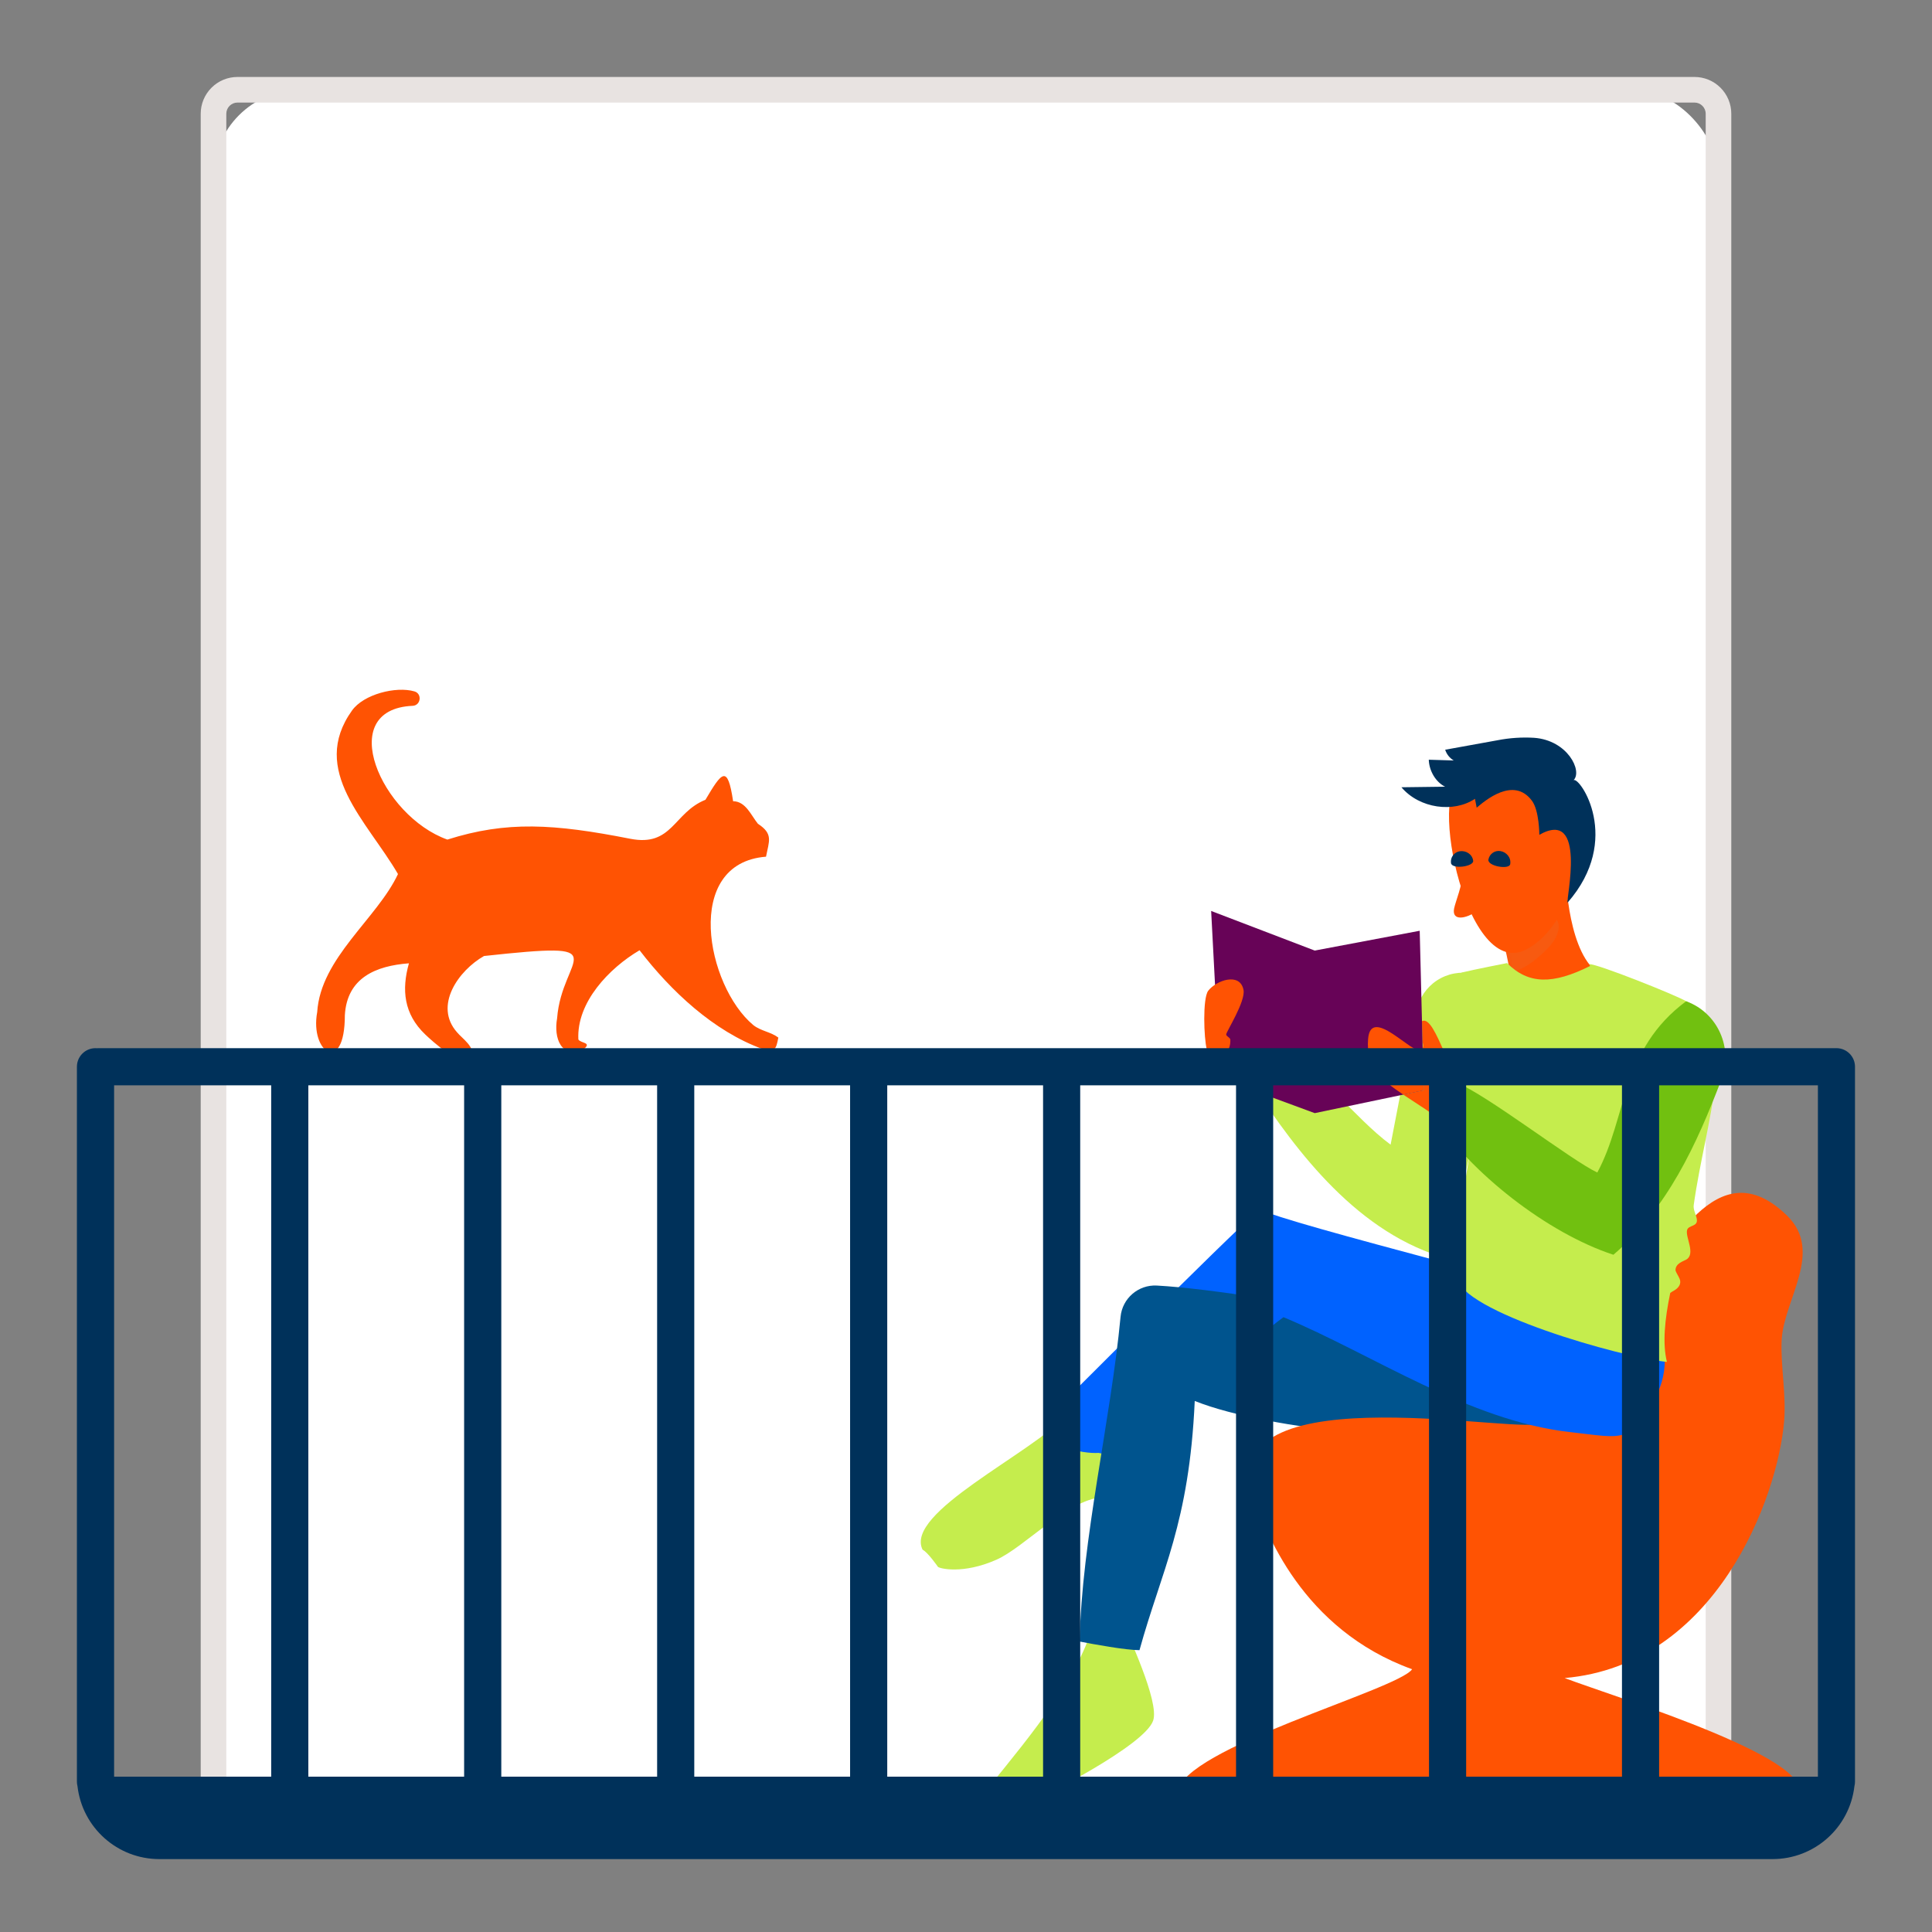
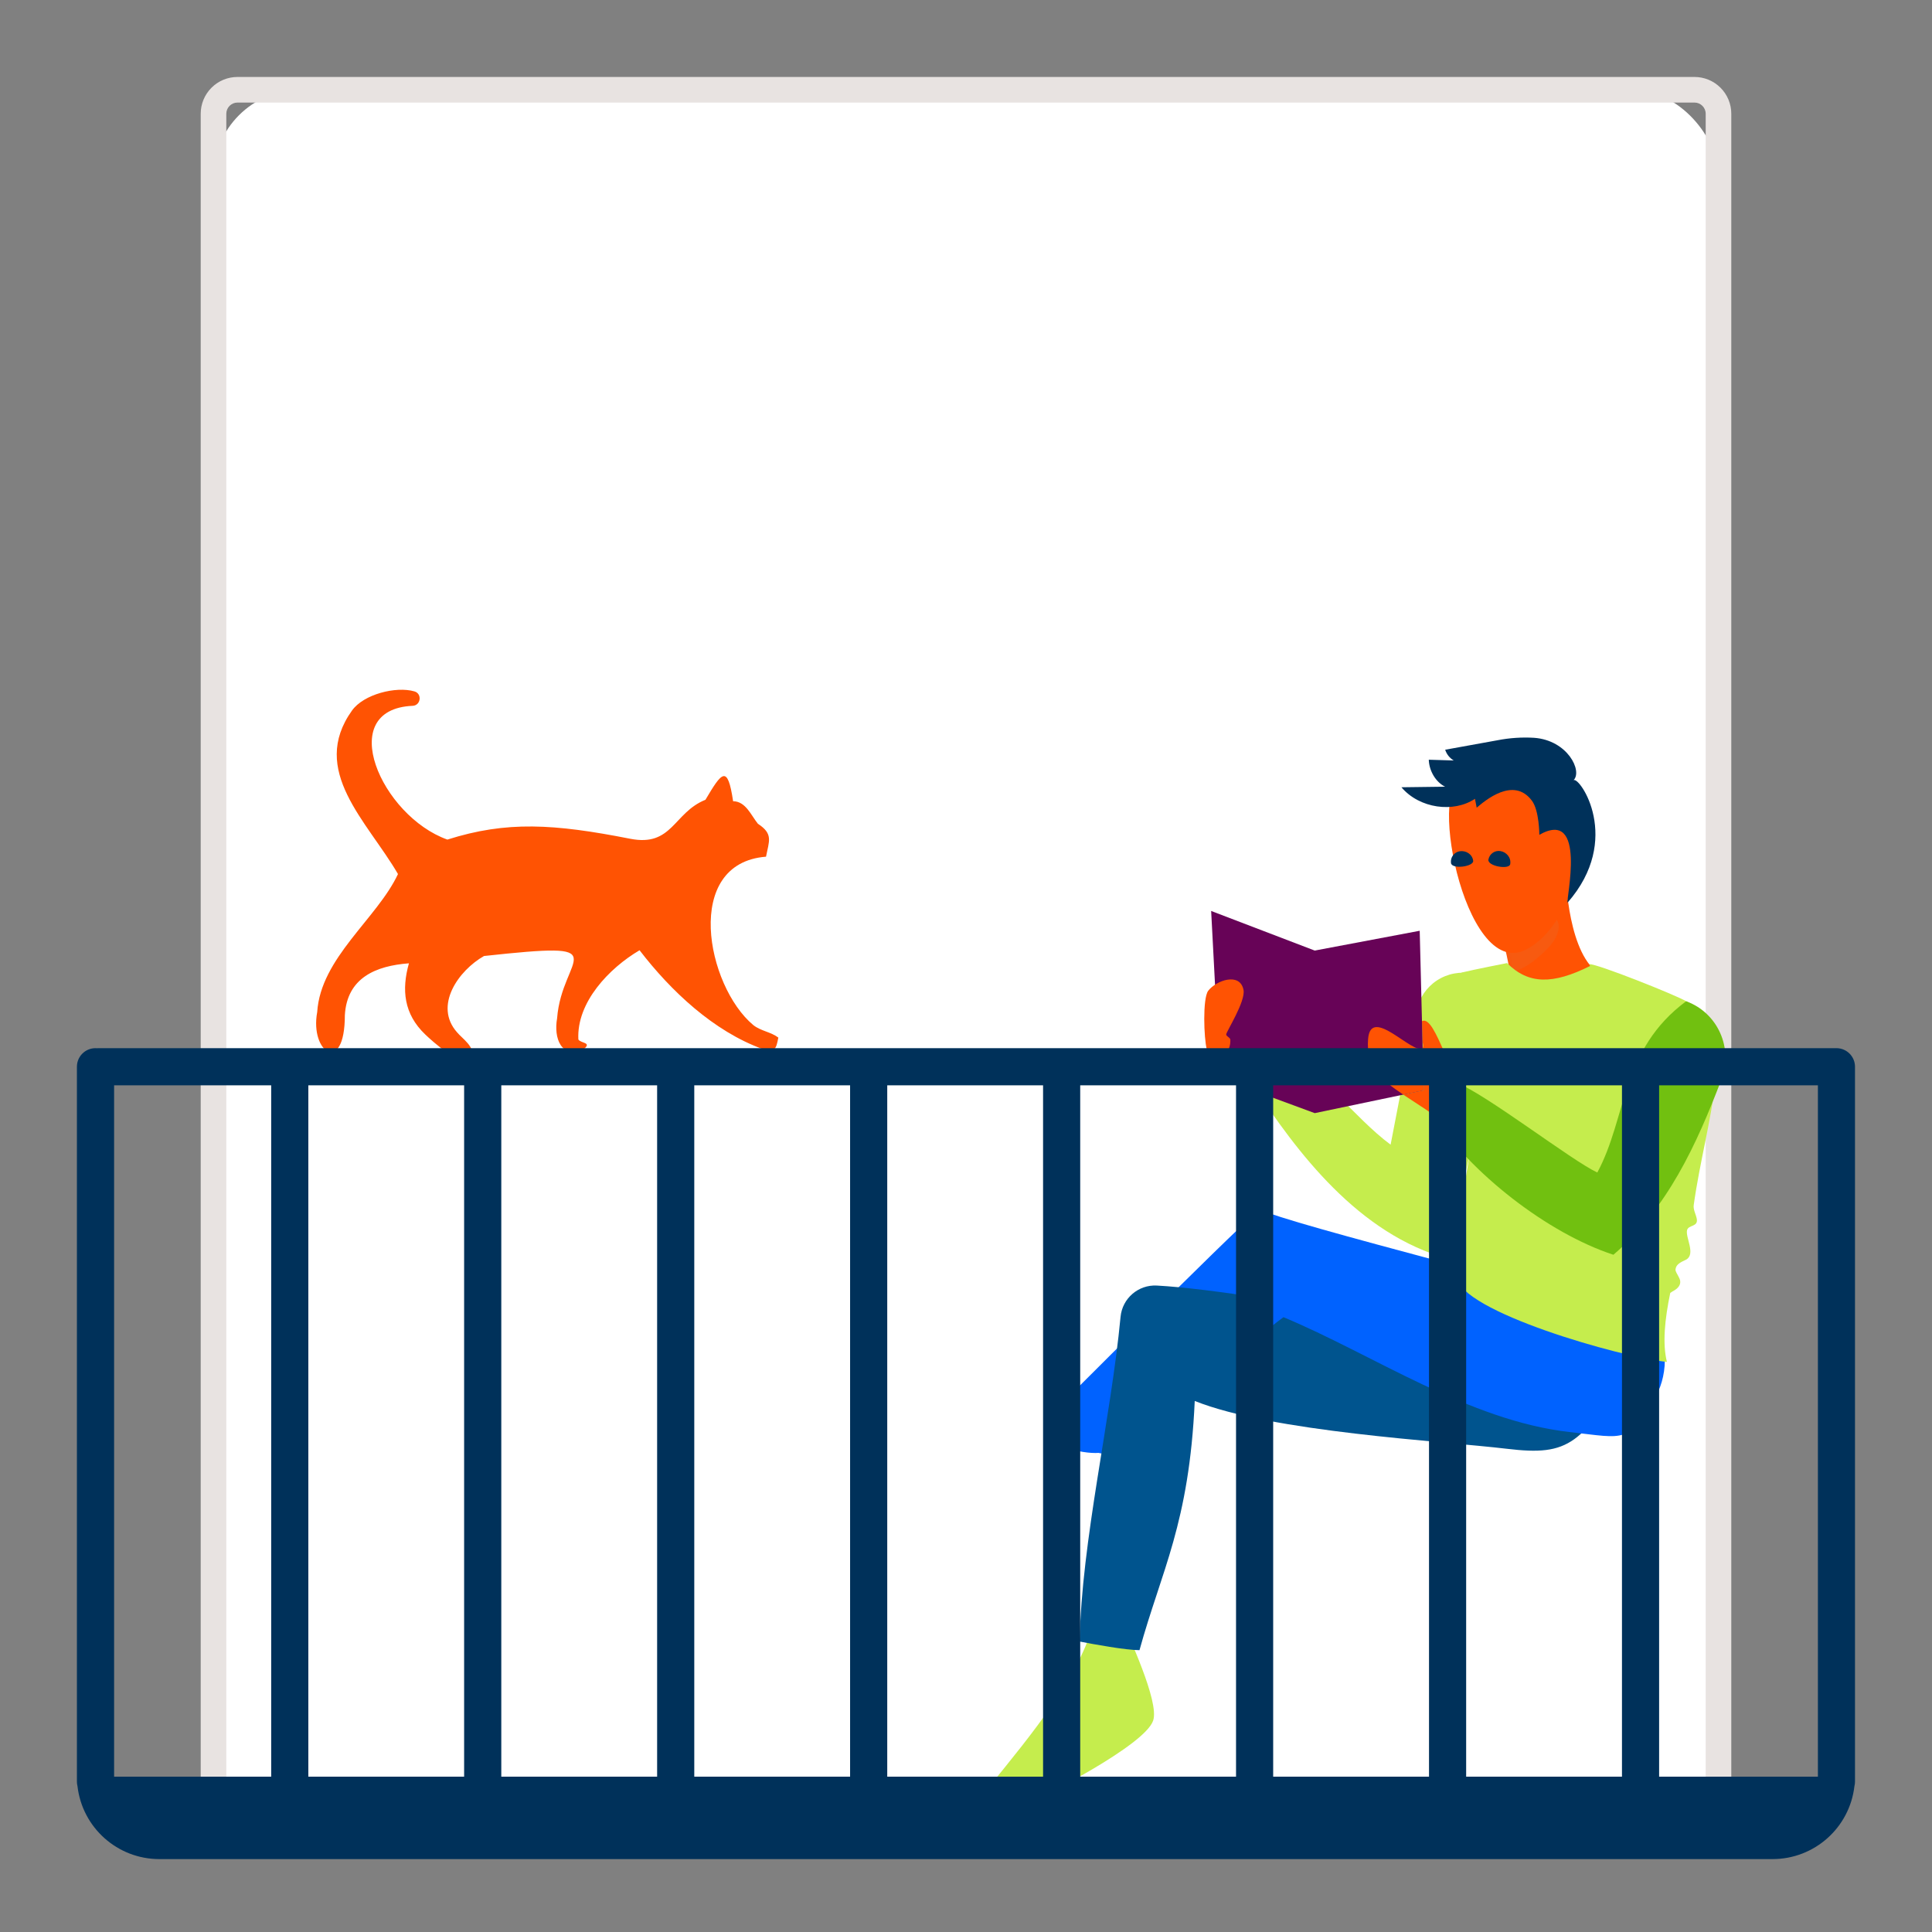
<svg xmlns="http://www.w3.org/2000/svg" xmlns:xlink="http://www.w3.org/1999/xlink" width="480px" height="480px" viewBox="0 0 480 480" version="1.1">
  <rect x="0" y="0" width="480" height="480" fill="#808080" stroke="none" />
  <title>illu/ruimtes-huis/Balkon-Lezen</title>
  <defs>
    <path d="M17.854,0 C17.854,0 18.759,21.048 28.223,23.233 C37.688,25.418 4.521,26.819 4.521,26.819 C4.521,26.819 2.797,12.29 0.226,10.375 C-2.345,8.461 17.854,0 17.854,0 Z" id="path-1" />
  </defs>
  <g id="illu/ruimtes-huis/Balkon-Lezen" stroke="none" stroke-width="1" fill="none" fill-rule="evenodd">
    <g id="Balkon-Lezen">
      <rect id="Rectangle" fill-rule="nonzero" x="0" y="0" width="480" height="480" />
      <g id="Group" transform="translate(49.865, 19.12)" fill-rule="nonzero">
        <rect id="Rectangle" fill="#FFFFFF" x="3.181" y="3.181" width="373.909" height="435.399" rx="21.6" />
        <path d="M371.128,6.361 C372.663,6.361 373.909,7.607 373.909,9.142 L373.909,432.618 C373.909,434.153 372.663,435.399 371.128,435.399 L9.142,435.399 C7.607,435.399 6.361,434.153 6.361,432.618 L6.361,9.142 C6.361,7.607 7.607,6.361 9.142,6.361 L371.128,6.361 M371.128,1.56809431e-14 L9.142,1.56809431e-14 C6.717,1.56809431e-14 4.392,0.963 2.678,2.678 C0.963,4.392 0,6.717 0,9.142 L0,432.618 C0,437.667 4.093,441.76 9.142,441.76 L371.128,441.76 C373.553,441.76 375.878,440.797 377.593,439.082 C379.307,437.368 380.27,435.043 380.27,432.618 L380.27,9.142 C380.27,6.717 379.307,4.392 377.593,2.678 C375.878,0.963 373.553,1.56809431e-14 371.128,1.56809431e-14 Z" id="Shape" fill="#E8E3E1" />
      </g>
      <path d="M187.167,254.69 C175.484,244.938 169.597,214.466 190.317,212.841 C191.057,208.96 192.182,207.197 188.301,204.665 C186.604,202.571 185.288,199.095 182.138,199.062 C180.759,189.801 179.327,191.851 175.266,198.703 C167.31,201.898 167.07,210.452 156.579,208.389 C137.592,204.654 125.868,203.926 111.15,208.593 C94.728,202.742 83.054,176.215 102.513,175.36 C104.563,175.272 104.932,172.345 102.963,171.774 C98.381,170.447 90.359,172.469 87.459,176.521 C76.783,191.448 91.225,204.008 98.877,217.156 C93.688,228.223 79.663,237.986 78.808,251.451 C76.921,261.586 85.677,267.175 85.677,252.24 C86.204,242.891 93.429,239.945 101.597,239.335 C99.754,245.881 100.301,251.909 105.652,257.012 C107.103,258.392 115.07,265.804 117.007,262.67 C118.428,260.37 114.714,257.923 113.553,256.474 C107.686,249.862 113.931,241.103 120.254,237.517 C154.229,233.821 139.6,237.28 138.408,253.012 C137.537,257.895 139.415,263.134 144.932,260.737 C147.222,258.919 144.348,259.272 143.694,258.254 C143.214,249.015 151.357,240.527 158.897,236.086 C166.679,246.218 177.299,256.223 189.49,260.637 C192.524,261.553 192.839,260.637 193.374,257.782 C191.476,256.348 189.057,256.177 187.167,254.69 Z" id="Path" fill="#FF5303" fill-rule="nonzero" />
      <path d="M273.208,401.931 C272.792,401.018 273.208,399.266 272.251,400.872 C269.539,415.217 255.539,431.768 246.088,443.495 C248.295,445.459 250.659,447.509 252.844,449.316 C259.503,446.314 284.411,433.614 286.499,427.47 C288.099,422.764 280.259,406.32 278.348,401.539 C277.297,401.799 272.692,402.132 273.208,401.931 Z" id="Path" fill="#C5ED4D" fill-rule="nonzero" />
-       <path d="M265.225,351.423 C256.08,361.288 224.618,375.843 229.217,385.023 C230.549,385.688 233.021,389.269 233.021,389.269 C233.297,389.658 239.145,391.236 247.567,387.503 C254.521,384.425 264.946,372.792 273.724,371.975 C276.811,371.699 276.022,357.47 276.022,357.47 C276.022,357.47 269.134,351.49 265.225,351.423 Z" id="Path" fill="#C5ED4D" fill-rule="nonzero" />
      <path d="M312.858,300.579 C305.103,307.076 259.586,353.103 259.923,352.516 C257.614,359.189 269.161,361.28 272.946,360.966 C281.603,363.291 300.532,343.034 313.037,332 C313.777,321.454 314.924,310.737 312.858,300.579 Z" id="Path" fill="#0062FF" fill-rule="nonzero" />
      <path d="M405.319,338.091 C393.294,359.004 389.801,361.779 374.497,359.959 C357.669,357.959 316.212,355.796 296.83,348.066 C295.451,378.546 288.554,390.196 283.103,409.978 C279.545,409.956 271.757,408.516 268.229,407.834 C268.731,382.684 275.953,352.913 278.4,327.159 C278.839,322.571 282.816,319.146 287.418,319.393 C314.265,320.852 386.014,336.025 405.319,338.091 Z" id="Path" fill="#00548E" fill-rule="nonzero" />
      <g id="Group" transform="translate(371.308, 219.567)">
        <path d="M17.854,0 C17.854,0 18.759,21.048 28.223,23.233 C37.688,25.418 4.521,26.819 4.521,26.819 C4.521,26.819 2.797,12.29 0.226,10.375 C-2.345,8.461 17.854,0 17.854,0 Z" id="Path" fill="#FF5303" fill-rule="nonzero" />
        <g id="Clipped">
          <mask id="mask-2" fill="white">
            <use xlink:href="#path-1" />
          </mask>
          <g id="Path" />
          <path d="M2.21,21.661 C3.203,22.378 4.516,22.072 5.6,21.617 C8.19,20.527 10.466,18.756 12.516,16.77 C13.917,15.407 15.274,13.857 15.785,11.89 C15.966,11.262 16.002,10.602 15.89,9.959 C15.776,9.308 15.41,8.729 14.872,8.348 C13.881,7.708 12.643,8.163 11.622,8.668 C9.107,9.88 6.767,11.425 4.665,13.261 C3.183,14.585 1.873,15.837 1.415,17.898 C1.125,19.192 0.957,20.761 2.21,21.661 Z" id="Path" fill="#A59994" fill-rule="nonzero" opacity="0.3" style="mix-blend-mode: multiply;" mask="url(#mask-2)" />
        </g>
      </g>
      <path d="M365.895,241.931 C369.699,242.759 373.619,243.782 376.262,244.941 C371.112,259.034 368.083,274.643 364.585,289.272 C362.789,296.789 361.492,305.548 355.79,311.468 C334.273,303.697 319.628,282.582 309.206,266.361 C311.896,264.782 314.471,263.013 316.91,261.068 C328.45,265.782 336.124,277.451 345.492,284.392 C346.477,279.175 349.719,262.53 351.942,251.131 C352.544,248.045 354.362,245.331 356.986,243.6 C359.611,241.87 362.822,241.268 365.895,241.931 Z" id="Path" fill="#C5ED4D" fill-rule="nonzero" />
      <path d="M364.397,193.983 C353.914,191.09 363.49,243.884 379.103,235.942 C388.077,231.374 392.935,217.134 392.444,208.692 C391.854,198.546 376.847,182.621 364.397,193.983 Z" id="Path" fill="#FF5303" fill-rule="nonzero" />
-       <path d="M382.359,353.313 C382.292,357.39 301.807,340.279 311.305,371.164 C314.086,380.196 323.501,404.877 350.836,414.714 C347.343,419.829 293.732,434.301 292.524,445.335 C291.666,453.252 346.778,457.36 369.782,457.36 C392.353,457.36 436.568,457.319 446.215,446.938 C454.634,437.881 401.746,421.834 388.737,416.908 C426.342,413.628 441.674,372.069 443.261,353.117 C443.812,346.342 442.339,339.101 442.646,332.979 C443.159,322.841 453.206,311.034 444.003,302.03 C426.312,284.726 414.91,311.603 405.561,321.661 C397.514,330.32 388.836,337.109 376.968,339.057 C361.851,341.556 396.041,357.437 382.359,353.313 Z" id="Path" fill="#FF5303" fill-rule="nonzero" />
      <path d="M366.452,198.458 C361.156,202.003 352.681,200.897 348.179,195.594 L359.026,195.454 C356.731,194.317 355.065,191.559 354.977,188.75 L361.172,188.941 C360.163,188.338 359.408,187.388 359.051,186.268 L372.017,183.92 C375.023,183.33 378.092,183.123 381.15,183.305 C389.487,183.914 393.219,191.581 390.949,193.829 C392.447,192.877 403.236,208.519 389.462,224.251 C388.988,223.641 394.406,200.654 382.441,207.404 C382.441,207.404 382.441,201.393 380.604,198.938 C376.05,192.814 368.921,198.938 366.88,200.668 L366.452,198.458 Z" id="Path" fill="#00315A" fill-rule="nonzero" />
      <path d="M407.316,327.514 C394.397,322.356 318.554,303.821 313.04,300.43 L312.858,300.579 C314.924,310.737 313.777,321.454 313.037,331.989 C314.9,330.308 316.851,328.726 318.88,327.25 C341.037,336.483 364.949,352.993 390.072,355.796 C403.898,357.338 404.712,358.83 411.589,346.466 C414.141,341.887 415.705,330.866 407.316,327.514 Z" id="Path" fill="#0062FF" fill-rule="nonzero" />
      <path d="M369.796,213.537 C369.473,215.192 374.96,216.141 375.208,214.701 C375.484,213.046 374.257,211.694 372.778,211.446 C371.381,211.217 370.057,212.146 369.796,213.537 Z" id="Path" fill="#00315A" fill-rule="nonzero" />
      <path d="M360.491,214.4 C360.69,216.072 366.204,215.305 366.008,213.848 C365.774,212.177 364.185,211.272 362.698,211.487 C361.292,211.695 360.31,212.99 360.491,214.4 Z" id="Path" fill="#00315A" fill-rule="nonzero" />
      <path d="M420.8,299.396 C423.812,277.785 432.549,256.844 418.927,248.756 C416.32,247.208 396.899,239.459 394.872,239.542 L395.057,239.994 C385.774,244.632 379.752,244.599 374.428,239.274 C374.428,239.274 366.199,240.877 363.098,241.639 C362.93,246.819 365.611,258.033 366.199,271.211 C366.897,286.855 360.654,302.204 361.934,317.25 C362.662,325.801 402.651,337.197 414.141,338.364 C413.015,333.815 413.589,327.881 414.968,321.225 C415.29,320.995 415.625,320.786 415.972,320.599 C416.767,320.132 417.578,319.335 417.44,318.265 C417.324,317.377 416.538,316.53 416.27,315.603 C416.27,313.873 418.157,313.396 418.946,312.941 C421.349,311.539 418.701,307.401 419.145,305.628 C419.49,304.248 421.97,304.894 421.55,302.77 C421.316,301.625 420.643,300.513 420.8,299.396 Z" id="Path" fill="#C5ED4D" fill-rule="nonzero" />
-       <path d="M366.897,226.367 C366.345,220.684 363.495,214.574 363.426,216.75 C363.321,220.006 361.625,223.967 361.277,225.669 C360.601,228.966 364.303,228.254 366.897,226.367 Z" id="Path" fill="#FF5303" fill-rule="nonzero" />
      <g id="Group" transform="translate(300.908, 226.326)">
-         <path d="M52.508,32.568 L52.546,34.099 C52.748,33.686 52.684,33.156 52.508,32.568 Z" id="Path" />
        <path d="M52.378,27.371 L52.508,32.568 C52.684,33.156 52.75,33.672 52.546,34.099 L52.822,44.582 L47.732,45.644 C51.123,47.917 55.217,50.367 59.514,53.87 C60.618,54.761 65.114,45.594 65.114,45.594 C59.421,43.578 55.926,25.658 52.378,27.371 Z" id="Path" fill="#FF5303" fill-rule="nonzero" />
        <polygon id="Path" fill="#670357" fill-rule="nonzero" points="52.546 34.099 52.508 32.568 52.378 27.371 51.815 4.919 25.735 9.84 0 -3.13618863e-14 2.185 41.545 25.735 50.229 47.719 45.633 52.808 44.571" />
-         <path d="M52.546,34.088 C52.45,34.283 52.3,34.446 52.113,34.557 C50.102,35.832 39.724,23.459 38.999,31.724 C38.397,38.554 42.08,41.843 47.719,45.622 L52.808,44.56 L52.546,34.088 Z" id="Path" fill="#FF5303" fill-rule="nonzero" />
+         <path d="M52.546,34.088 C50.102,35.832 39.724,23.459 38.999,31.724 C38.397,38.554 42.08,41.843 47.719,45.622 L52.808,44.56 L52.546,34.088 Z" id="Path" fill="#FF5303" fill-rule="nonzero" />
      </g>
      <path d="M396.847,291.31 C404.295,277.517 402.585,260.894 418.916,248.756 L419.051,248.806 C426.806,251.708 430.637,260.417 427.699,268.154 C421.479,284.486 414.248,300.215 400.847,311.741 C384.488,306.397 365.261,291.368 355.992,277.081 C357.986,274.447 359.942,271.686 361.926,269.026 C369.244,271.873 390.474,288.345 396.847,291.31 Z" id="Path" fill="#71C010" fill-rule="nonzero" />
      <path d="M300.171,246.16 C302.168,243.575 308.055,241.47 308.946,245.926 C309.514,248.786 304.637,256.353 304.646,257.001 C304.646,257.487 305.647,257.771 305.677,258.312 C305.757,259.76 305.189,261.377 304.188,261.699 C300.554,262.874 300.185,262.058 299.818,260.673 C299.098,257.945 298.759,248.074 300.171,246.16 Z" id="Path" fill="#FF5303" fill-rule="nonzero" />
      <line x1="400.946" y1="233.633" x2="401.037" y2="233.771" id="Path" fill="#FFFFFF" fill-rule="nonzero" />
      <path d="M456.276,260.414 C456.212,260.414 456.149,260.414 456.086,260.414 C456.022,260.414 455.959,260.414 455.895,260.414 L24.444,260.414 C24.326,260.414 24.207,260.414 24.088,260.433 C23.97,260.452 23.854,260.414 23.724,260.414 C21.175,260.414 19.109,262.48 19.109,265.029 L19.109,441.412 L19.109,441.412 L19.109,442.665 C19.109,443.037 19.158,443.408 19.25,443.768 C20.448,454.095 29.193,461.885 39.589,461.887 L440.389,461.887 C450.785,461.885 459.53,454.095 460.728,443.768 C460.82,443.408 460.869,443.037 460.869,442.665 L460.869,441.412 L460.869,441.412 L460.869,265.026 C460.869,262.487 458.815,260.426 456.276,260.414 Z M124.546,269.641 L163.261,269.641 L163.261,441.41 L124.546,441.41 L124.546,269.641 Z M115.31,441.41 L76.604,441.41 L76.604,269.641 L115.31,269.641 L115.31,441.41 Z M172.491,269.641 L211.203,269.641 L211.203,441.41 L172.491,441.41 L172.491,269.641 Z M220.433,269.641 L259.148,269.641 L259.148,441.41 L220.433,441.41 L220.433,269.641 Z M268.375,269.641 L307.09,269.641 L307.09,441.41 L268.375,441.41 L268.375,269.641 Z M316.317,269.641 L355.034,269.641 L355.034,441.41 L316.317,441.41 L316.317,269.641 Z M364.262,269.641 L402.974,269.641 L402.974,441.41 L364.262,441.41 L364.262,269.641 Z M28.35,441.41 L28.35,269.641 L67.377,269.641 L67.377,441.41 L28.35,441.41 Z M412.204,441.41 L412.204,269.641 L451.652,269.641 L451.652,441.41 L412.204,441.41 Z" id="Shape" fill="#00315A" fill-rule="nonzero" />
    </g>
  </g>
</svg>